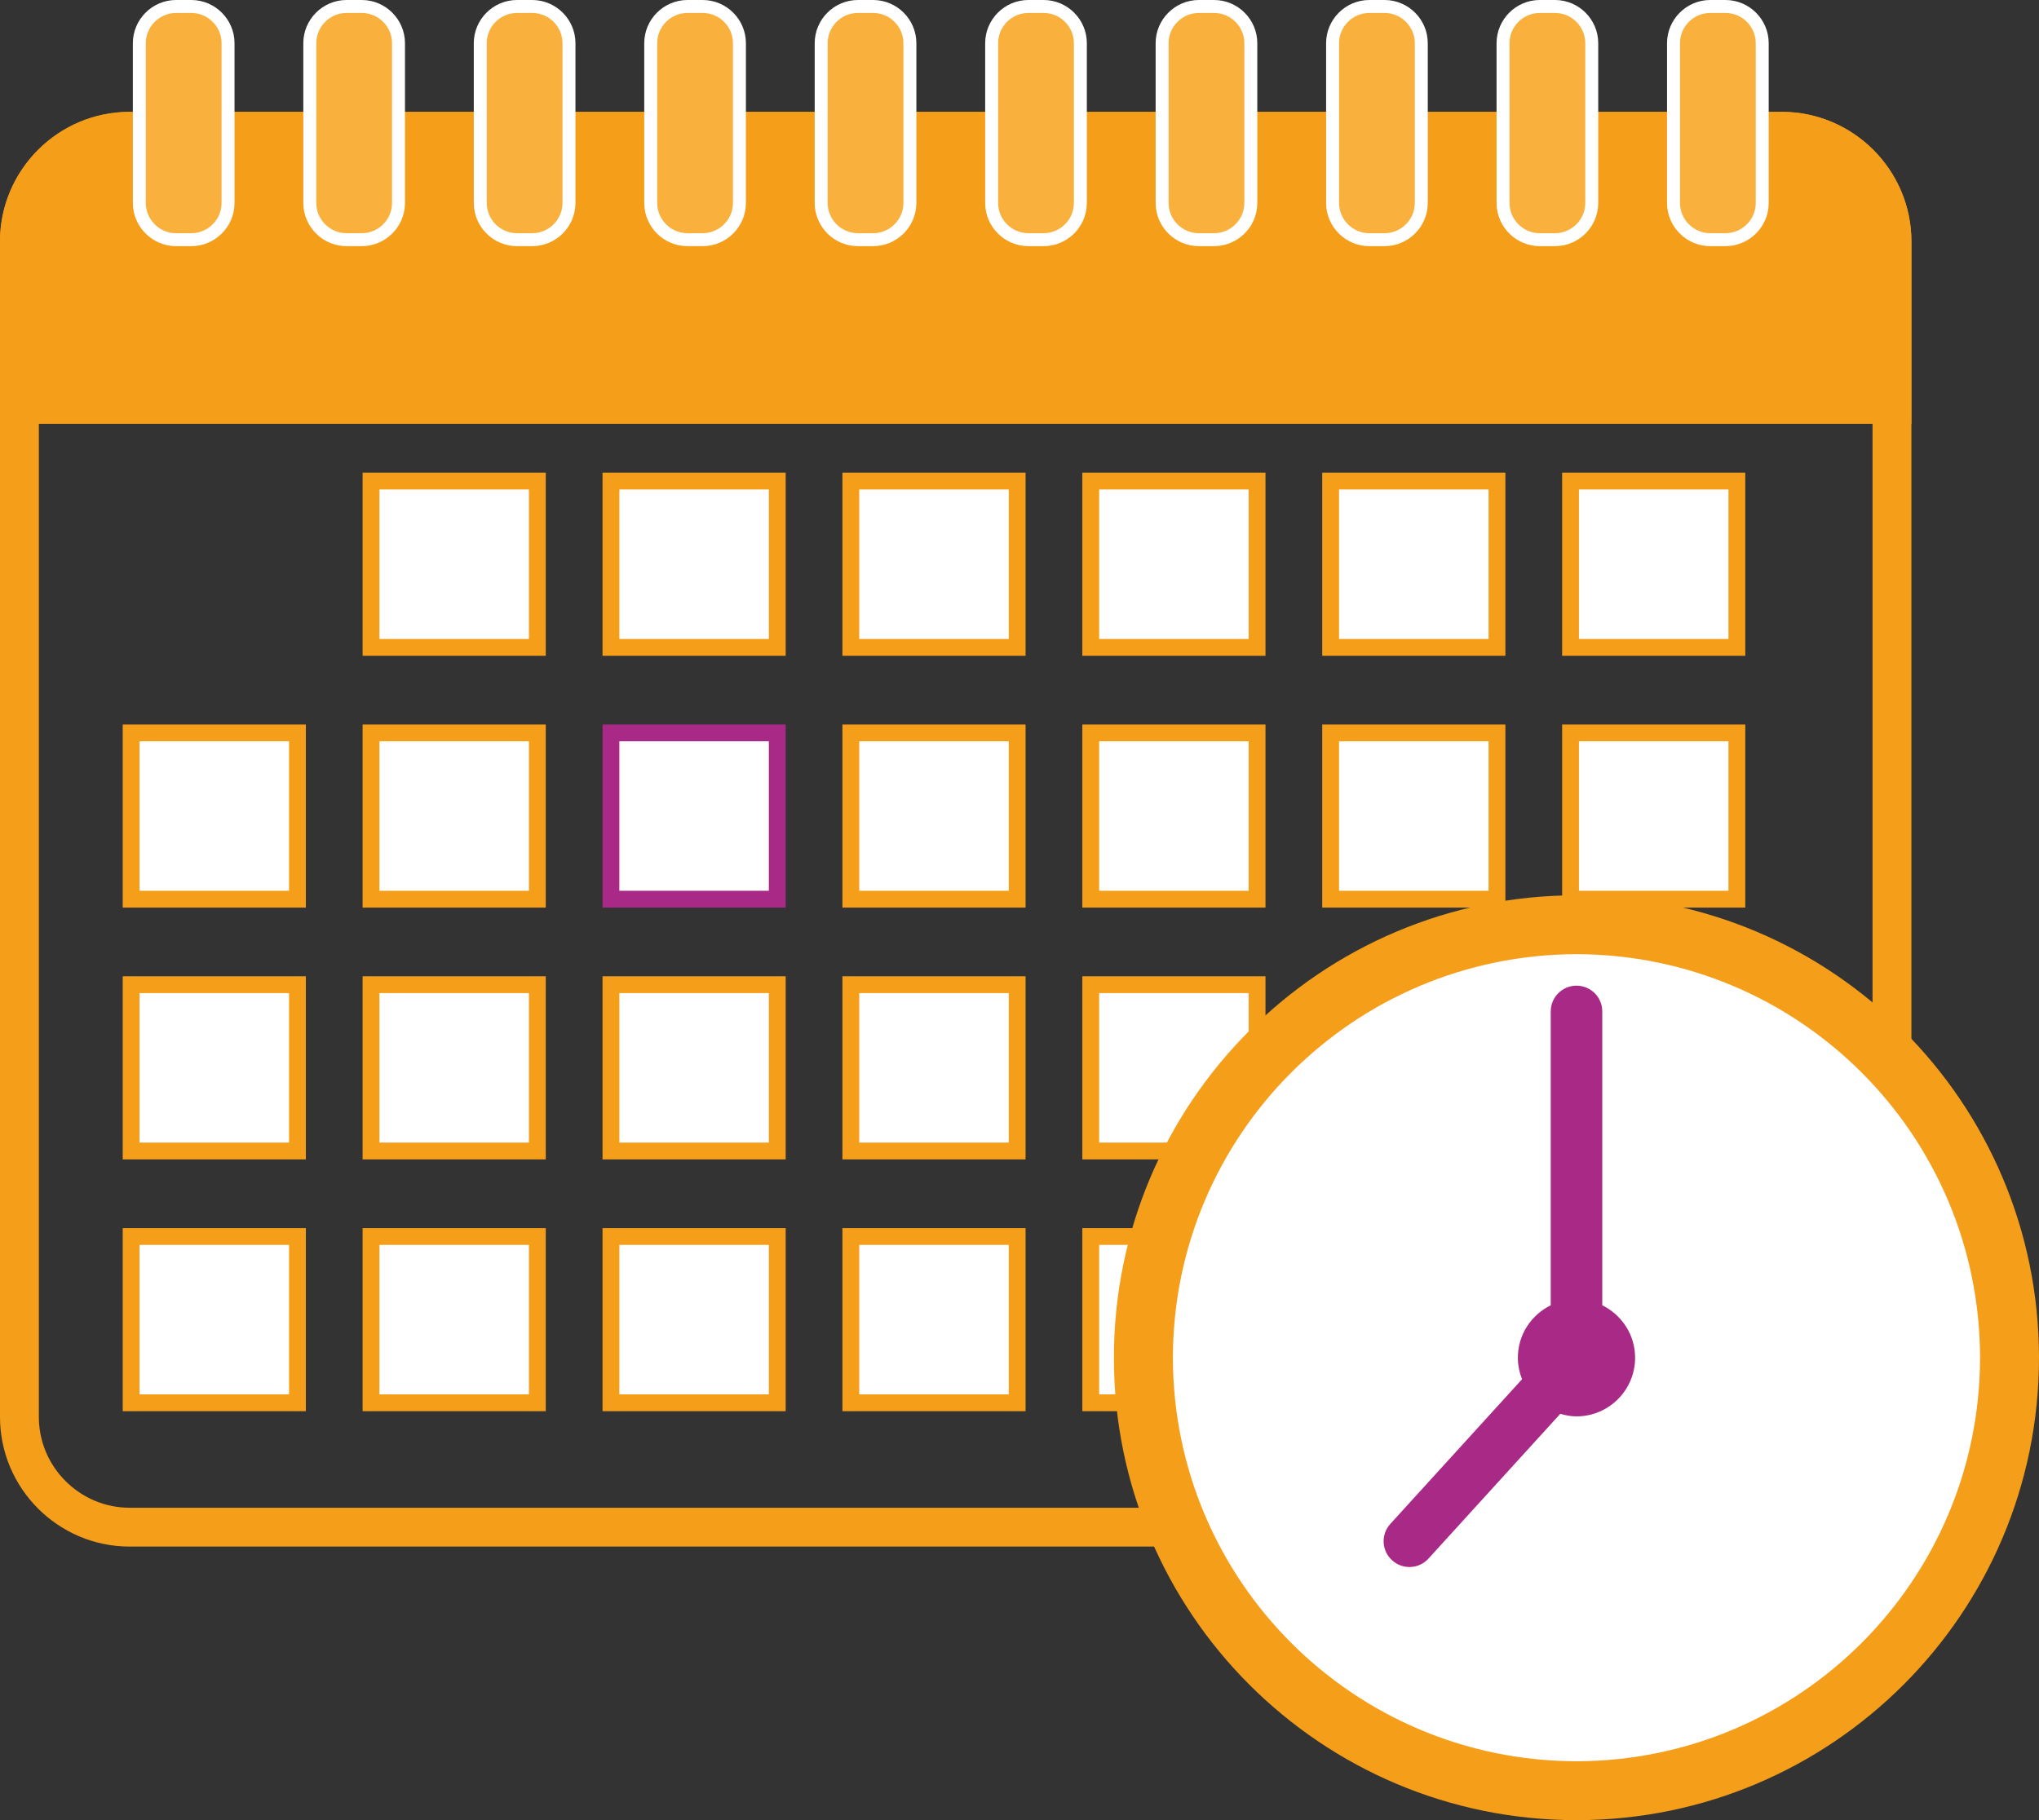
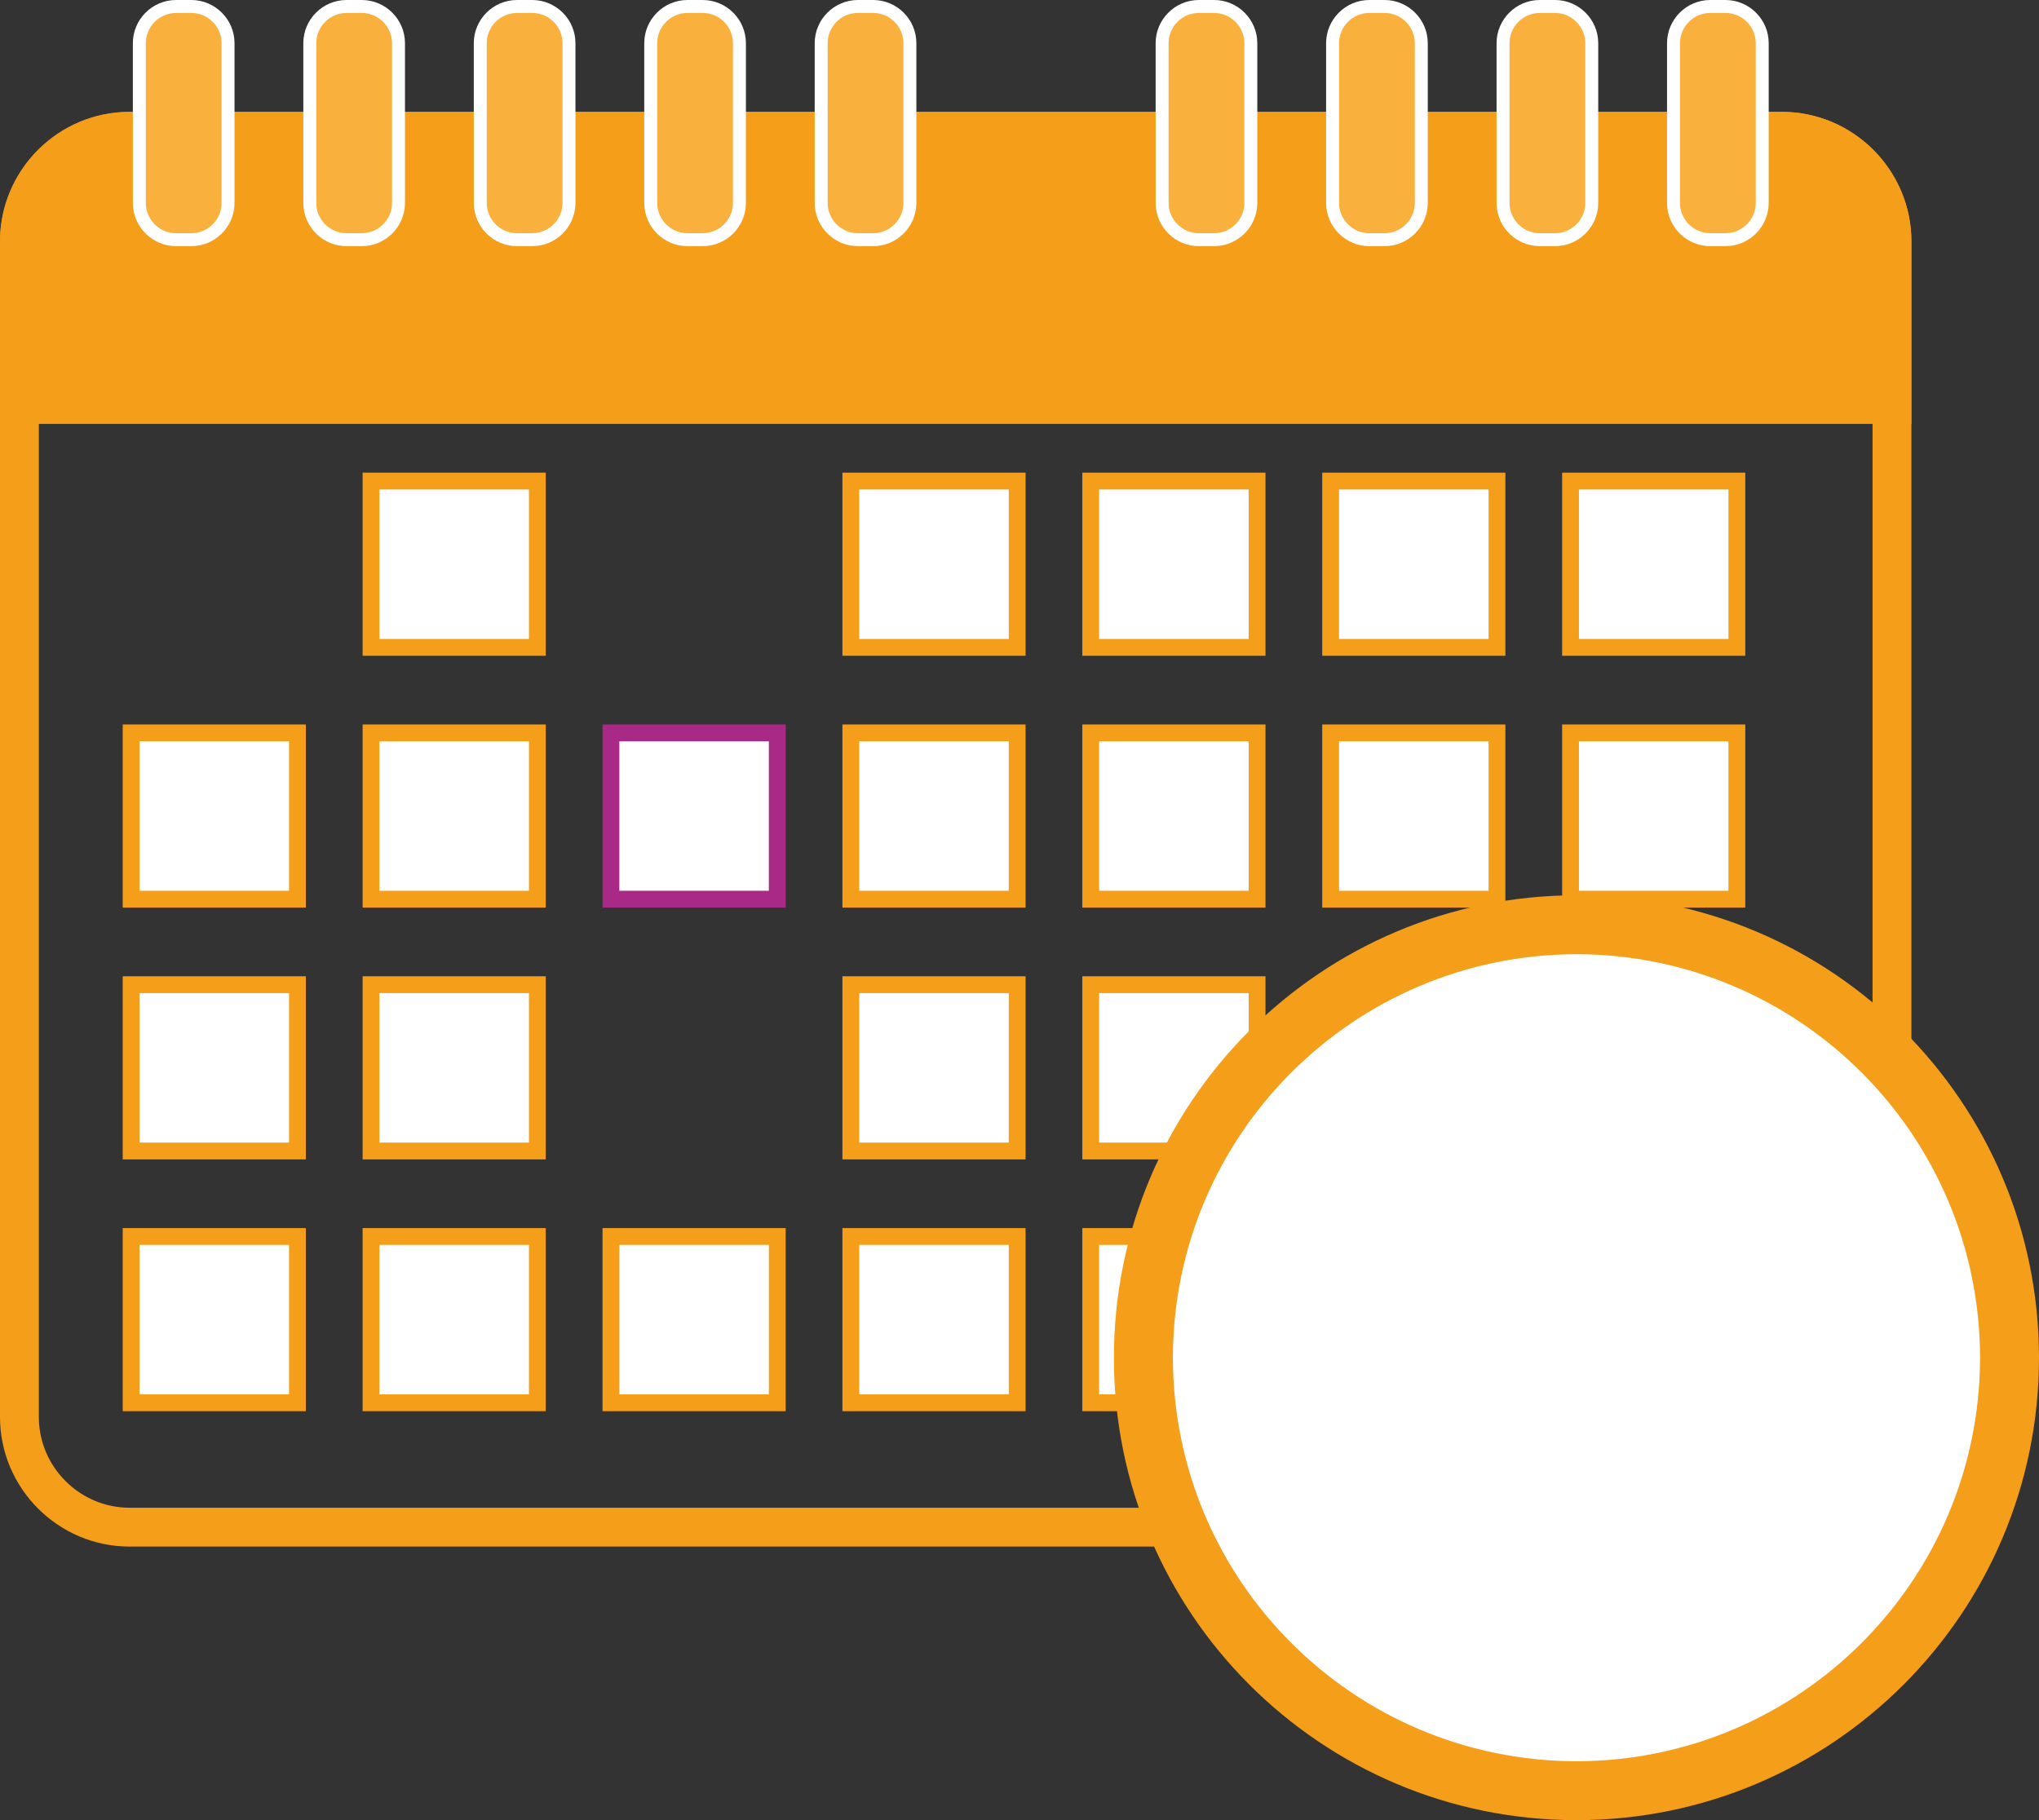
<svg xmlns="http://www.w3.org/2000/svg" version="1.1" x="0px" y="0px" width="157.418px" height="140.554px" viewBox="0 0 157.418 140.554" style="overflow:visible;enable-background:new 0 0 157.418 140.554;" xml:space="preserve">
  <rect x="0" y="0" width="157.418" height="140.554" fill="#333333" stroke="none" />
  <style type="text/css">
	.st0{fill:none;stroke:#F59E19;stroke-width:3;stroke-miterlimit:10;}
	.st1{fill:#F59E19;stroke:#F59E19;stroke-width:3;stroke-miterlimit:10;}
	.st2{fill:#F9B03D;stroke:#FFFFFF;stroke-miterlimit:10;}
	.st3{fill:#FFFFFF;stroke:#F59E19;stroke-width:1.298;stroke-miterlimit:10;}
	.st4{fill:#FFFFFF;stroke:#A92986;stroke-width:1.298;stroke-miterlimit:10;}
	.st5{fill:#F59E19;}
	.st6{fill:#FFFFFF;stroke:#F59E19;stroke-width:1.135;stroke-miterlimit:10;}
	.st7{fill:#A92986;}
</style>
  <defs>
</defs>
  <g>
    <g>
      <path class="st0" d="M137.563,117.929H10.004c-4.677,0-8.504-3.827-8.504-8.504V18.642c0-4.677,3.827-8.504,8.504-8.504h127.559    c4.677,0,8.504,3.827,8.504,8.504v90.784C146.067,114.103,142.24,117.929,137.563,117.929z" />
      <path class="st1" d="M1.5,31.235V18.642c0-4.677,3.827-8.504,8.504-8.504h127.559c4.677,0,8.504,3.827,8.504,8.504v12.594    L1.5,31.235z" />
    </g>
    <path class="st2" d="M14.771,18.508h-1.179c-1.559,0-2.835-1.276-2.835-2.835V3.335c0-1.559,1.276-2.835,2.835-2.835h1.179   c1.559,0,2.835,1.276,2.835,2.835v12.338C17.605,17.232,16.33,18.508,14.771,18.508z" />
    <path class="st2" d="M27.931,18.508h-1.179c-1.559,0-2.835-1.276-2.835-2.835V3.335c0-1.559,1.276-2.835,2.835-2.835h1.179   c1.559,0,2.835,1.276,2.835,2.835v12.338C30.766,17.232,29.49,18.508,27.931,18.508z" />
    <path class="st2" d="M41.092,18.508h-1.179c-1.559,0-2.835-1.276-2.835-2.835V3.335c0-1.559,1.276-2.835,2.835-2.835h1.179   c1.559,0,2.835,1.276,2.835,2.835v12.338C43.926,17.232,42.651,18.508,41.092,18.508z" />
    <path class="st2" d="M54.252,18.508h-1.179c-1.559,0-2.835-1.276-2.835-2.835V3.335c0-1.559,1.276-2.835,2.835-2.835h1.179   c1.559,0,2.835,1.276,2.835,2.835v12.338C57.087,17.232,55.811,18.508,54.252,18.508z" />
    <path class="st2" d="M67.412,18.508h-1.179c-1.559,0-2.835-1.276-2.835-2.835V3.335c0-1.559,1.276-2.835,2.835-2.835h1.179   c1.559,0,2.835,1.276,2.835,2.835v12.338C70.247,17.232,68.971,18.508,67.412,18.508z" />
-     <path class="st2" d="M80.573,18.508h-1.179c-1.559,0-2.835-1.276-2.835-2.835V3.335c0-1.559,1.276-2.835,2.835-2.835h1.179   c1.559,0,2.835,1.276,2.835,2.835v12.338C83.408,17.232,82.132,18.508,80.573,18.508z" />
    <path class="st2" d="M93.733,18.508h-1.179c-1.559,0-2.835-1.276-2.835-2.835V3.335c0-1.559,1.276-2.835,2.835-2.835h1.179   c1.559,0,2.835,1.276,2.835,2.835v12.338C96.568,17.232,95.292,18.508,93.733,18.508z" />
    <path class="st2" d="M106.894,18.508h-1.179c-1.559,0-2.835-1.276-2.835-2.835V3.335c0-1.559,1.276-2.835,2.835-2.835h1.179   c1.559,0,2.835,1.276,2.835,2.835v12.338C109.728,17.232,108.453,18.508,106.894,18.508z" />
    <path class="st2" d="M120.054,18.508h-1.179c-1.559,0-2.835-1.276-2.835-2.835V3.335c0-1.559,1.276-2.835,2.835-2.835h1.179   c1.559,0,2.835,1.276,2.835,2.835v12.338C122.889,17.232,121.613,18.508,120.054,18.508z" />
    <path class="st2" d="M133.215,18.508h-1.179c-1.559,0-2.835-1.276-2.835-2.835V3.335c0-1.559,1.276-2.835,2.835-2.835h1.179   c1.559,0,2.835,1.276,2.835,2.835v12.338C136.049,17.232,134.774,18.508,133.215,18.508z" />
    <g>
      <g>
        <rect x="28.644" y="37.149" class="st3" width="12.842" height="12.842" />
-         <rect x="47.166" y="37.149" class="st3" width="12.842" height="12.842" />
        <rect x="65.687" y="37.149" class="st3" width="12.842" height="12.842" />
        <rect x="84.209" y="37.149" class="st3" width="12.842" height="12.842" />
        <rect x="102.73" y="37.149" class="st3" width="12.842" height="12.842" />
        <rect x="121.251" y="37.149" class="st3" width="12.842" height="12.842" />
      </g>
      <g>
        <rect x="10.123" y="56.594" class="st3" width="12.842" height="12.842" />
        <rect x="28.644" y="56.594" class="st3" width="12.842" height="12.842" />
        <rect x="47.166" y="56.594" class="st4" width="12.842" height="12.842" />
        <rect x="65.687" y="56.594" class="st3" width="12.842" height="12.842" />
        <rect x="84.209" y="56.594" class="st3" width="12.842" height="12.842" />
        <rect x="102.73" y="56.594" class="st3" width="12.842" height="12.842" />
        <rect x="121.251" y="56.594" class="st3" width="12.842" height="12.842" />
      </g>
      <g>
        <rect x="10.123" y="76.039" class="st3" width="12.842" height="12.842" />
        <rect x="28.644" y="76.039" class="st3" width="12.842" height="12.842" />
-         <rect x="47.166" y="76.039" class="st3" width="12.842" height="12.842" />
        <rect x="65.687" y="76.039" class="st3" width="12.842" height="12.842" />
        <rect x="84.209" y="76.039" class="st3" width="12.842" height="12.842" />
        <rect x="102.73" y="76.039" class="st3" width="12.842" height="12.842" />
-         <rect x="121.251" y="76.039" class="st3" width="12.842" height="12.842" />
      </g>
      <g>
        <rect x="10.123" y="95.483" class="st3" width="12.842" height="12.842" />
        <rect x="28.644" y="95.483" class="st3" width="12.842" height="12.842" />
        <rect x="47.166" y="95.483" class="st3" width="12.842" height="12.842" />
        <rect x="65.687" y="95.483" class="st3" width="12.842" height="12.842" />
        <rect x="84.209" y="95.483" class="st3" width="12.842" height="12.842" />
      </g>
    </g>
    <g>
      <path class="st5" d="M85.997,104.847c0-19.728,15.99-35.711,35.714-35.711c19.717,0,35.703,15.982,35.707,35.711    c-0.003,19.721-15.99,35.707-35.707,35.707C101.987,140.554,85.997,124.567,85.997,104.847z" />
      <path class="st6" d="M89.983,104.847c0.03,17.525,14.204,31.695,31.728,31.728c17.513-0.034,31.691-14.204,31.725-31.728    c-0.034-17.525-14.212-31.695-31.725-31.732C104.187,73.152,90.013,87.322,89.983,104.847z" />
-       <path class="st7" d="M123.701,100.796V78.101c0-1.098-0.891-1.986-1.989-1.986c-1.098,0-1.989,0.887-1.989,1.986v22.695    c-1.501,0.737-2.538,2.264-2.538,4.05c0,0.586,0.12,1.143,0.323,1.659l-10.169,11.173c-0.741,0.813-0.68,2.072,0.136,2.809    c0.38,0.35,0.861,0.519,1.339,0.519c0.541,0.004,1.079-0.218,1.47-0.651l10.176-11.18c0.399,0.117,0.816,0.199,1.252,0.199    c2.497,0,4.524-2.031,4.524-4.528C126.235,103.06,125.197,101.537,123.701,100.796z" />
    </g>
  </g>
</svg>